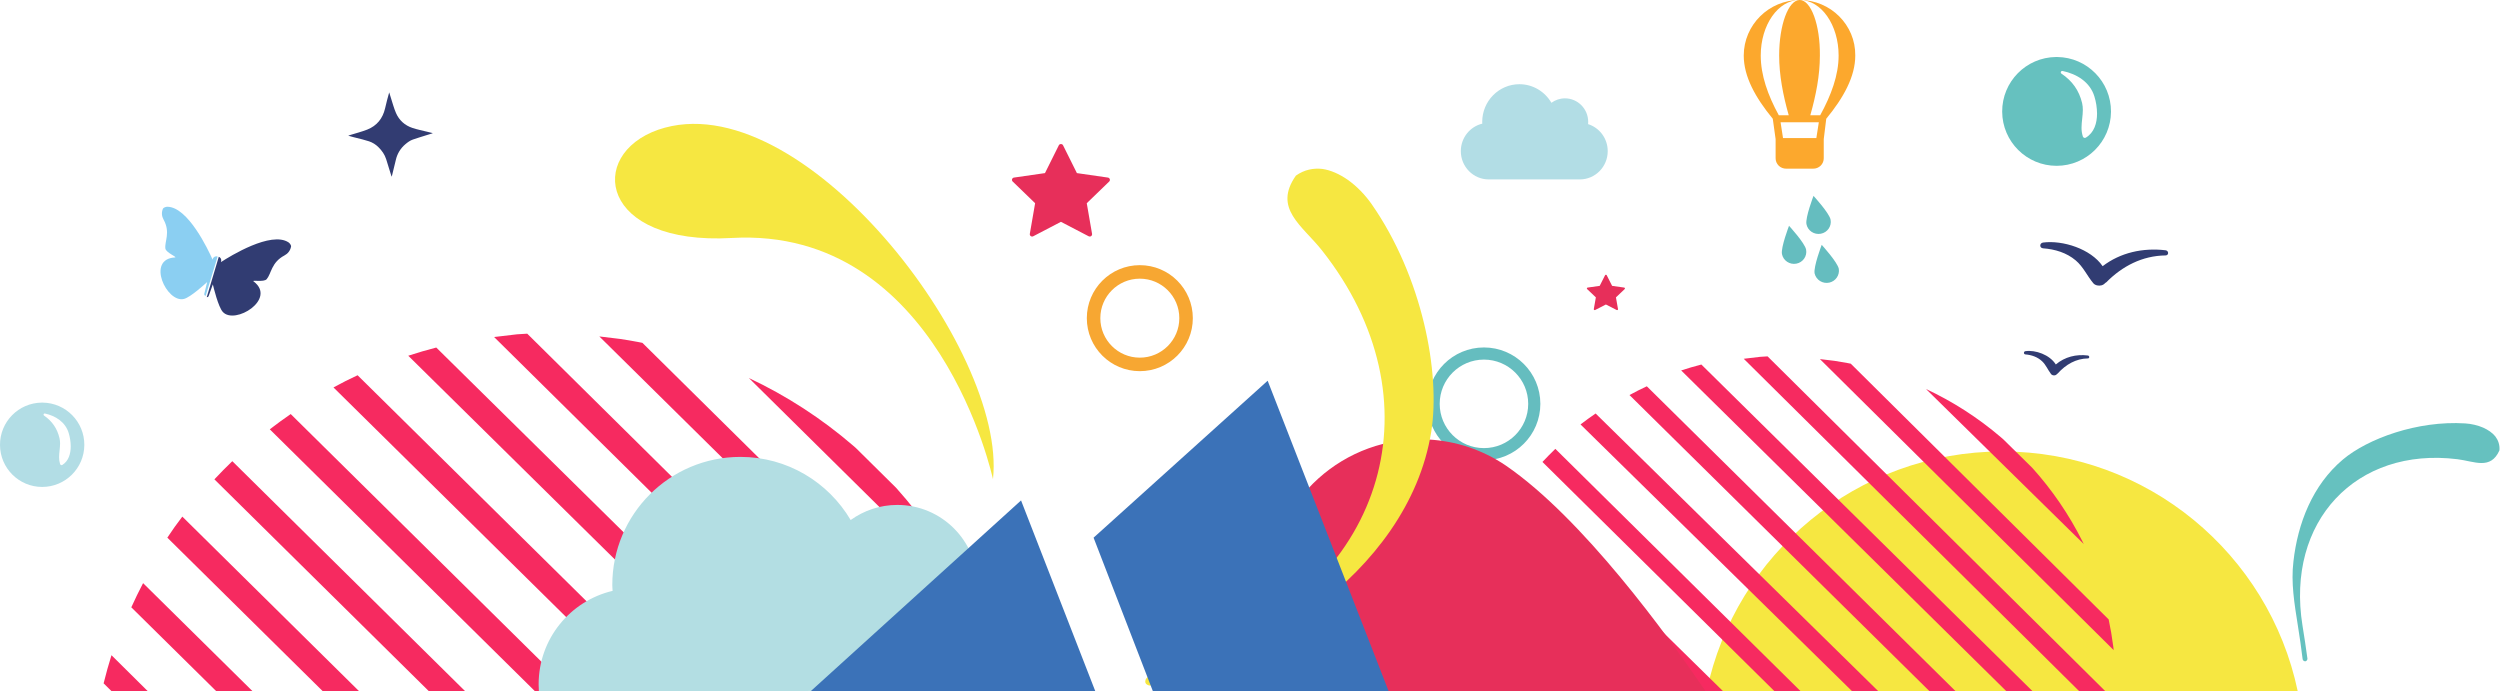
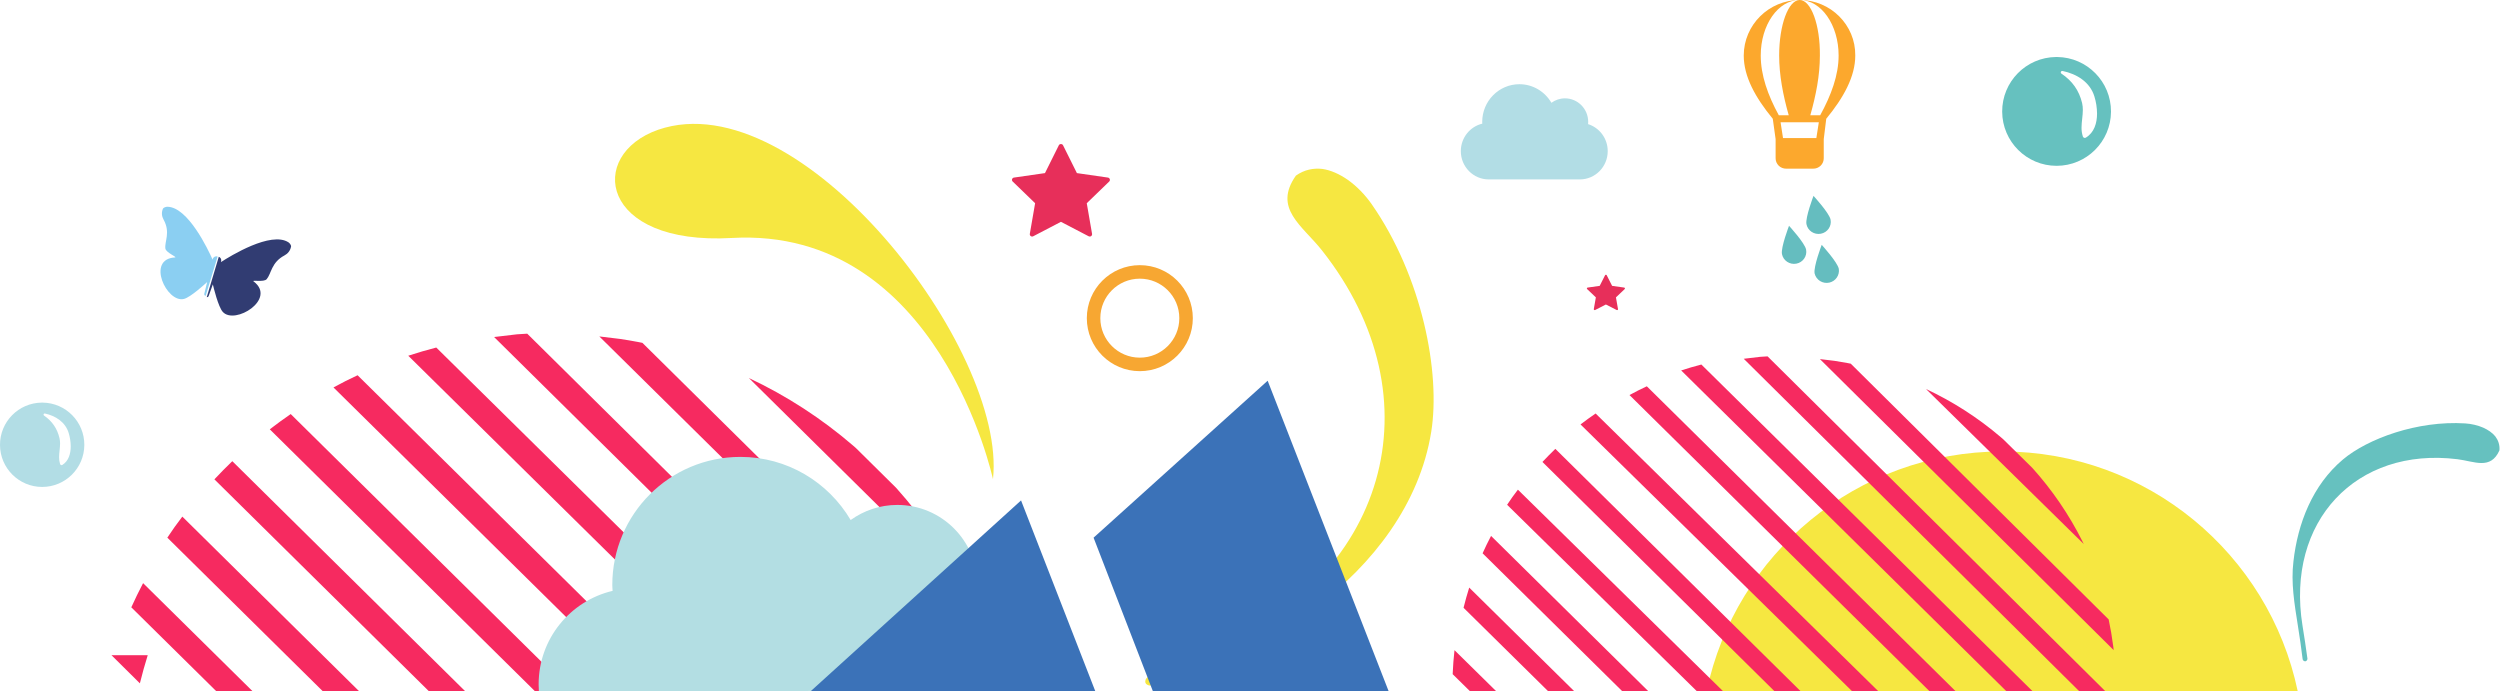
<svg xmlns="http://www.w3.org/2000/svg" width="919" height="254" viewBox="0 0 919 254">
  <g fill="none" fill-rule="evenodd">
    <path fill="#FCA82D" fill-rule="nonzero" d="M671.328 43.658c6.372-7.75 10.67-15.5 10.67-23.251C682.13 9.17 672.889 0 661.563 0c7.94 0 14.312 9.17 14.312 20.407 0 7.233-2.733 14.595-6.768 21.957h-3.637c2.083-7.362 3.516-14.595 3.516-21.957C669.117 9.17 665.733 0 661.566 0c-4.166 0-7.548 9.17-7.548 20.407 0 7.233 1.43 14.595 3.516 21.957h-3.648c-4.037-7.362-6.639-14.724-6.639-21.957C647.247 9.17 653.62 0 661.564 0 650.217.024 641.024 9.146 641 20.407c0 7.75 4.294 15.5 10.673 23.25l1.042 7.491v6.978c-.019 1.033.386 2.029 1.122 2.76.736.73 1.74 1.132 2.78 1.113h9.89c1.04.02 2.044-.382 2.781-1.113.736-.73 1.142-1.726 1.123-2.76v-6.978l.917-7.49zm-16.791 1.29H668.6l-.911 5.812h-12.251l-.901-5.812z" />
-     <path fill="#F62A60" fill-rule="nonzero" d="M40.979 240.851L54.25 254H40.922l-2.832-2.806c.868-3.497 1.823-6.945 2.889-10.343zm11.62-26.491L92.752 254H79.417L48.27 223.252c1.352-3.014 2.803-5.978 4.328-8.892zm14.422-24.454L131.912 254H118.56l-57.042-56.348h-.012c1.764-2.678 3.603-5.26 5.516-7.746zm18.374-20.378L170.908 254h-13.343l-78.754-77.796c2.137-2.276 4.335-4.513 6.584-6.676zm21.469-17.322L209.919 254h-13.362l-97.386-96.184c2.51-1.94 5.075-3.81 7.693-5.61zm24.584-14.265L249.018 254h-13.367L122.586 142.42c2.904-1.597 5.858-3.09 8.862-4.48zm28.918-10.189L288.412 254h-13.357L150.072 130.766c3.39-1.104 6.817-2.12 10.294-3.014zm33.443-5.094L326.626 254h-13.358L181.631 123.888l8.396-.994c1.302-.087 2.542-.174 3.782-.236zm26.506 1.018l7.52.905h.012c2.23.328 4.452.703 6.654 1.125l1.647.326L365.629 254h-13.322L220.315 123.676zm54.973 15.284c13.844 6.514 26.739 14.879 38.333 24.863l.963.836 14.86 14.695c10.24 11.426 18.886 24.187 25.704 37.934l.564 1.147-80.424-79.475z" />
+     <path fill="#F62A60" fill-rule="nonzero" d="M40.979 240.851L54.25 254l-2.832-2.806c.868-3.497 1.823-6.945 2.889-10.343zm11.62-26.491L92.752 254H79.417L48.27 223.252c1.352-3.014 2.803-5.978 4.328-8.892zm14.422-24.454L131.912 254H118.56l-57.042-56.348h-.012c1.764-2.678 3.603-5.26 5.516-7.746zm18.374-20.378L170.908 254h-13.343l-78.754-77.796c2.137-2.276 4.335-4.513 6.584-6.676zm21.469-17.322L209.919 254h-13.362l-97.386-96.184c2.51-1.94 5.075-3.81 7.693-5.61zm24.584-14.265L249.018 254h-13.367L122.586 142.42c2.904-1.597 5.858-3.09 8.862-4.48zm28.918-10.189L288.412 254h-13.357L150.072 130.766c3.39-1.104 6.817-2.12 10.294-3.014zm33.443-5.094L326.626 254h-13.358L181.631 123.888l8.396-.994c1.302-.087 2.542-.174 3.782-.236zm26.506 1.018l7.52.905h.012c2.23.328 4.452.703 6.654 1.125l1.647.326L365.629 254h-13.322L220.315 123.676zm54.973 15.284c13.844 6.514 26.739 14.879 38.333 24.863l.963.836 14.86 14.695c10.24 11.426 18.886 24.187 25.704 37.934l.564 1.147-80.424-79.475z" />
    <path fill="#B3DEE3" d="M272.169 167.955c17.279 0 32.339 9.334 40.535 23.206 4.834-3.477 10.745-5.549 17.154-5.549 16.251 0 29.431 13.18 29.431 29.434 0 .93-.054 1.846-.134 2.753 14.395 4.46 24.857 17.878 24.857 33.742 0 .827-.028 1.647-.084 2.459H198.084c-.056-.812-.084-1.632-.084-2.459 0-16.7 11.607-30.664 27.189-34.34-.036-.72-.11-1.427-.11-2.155 0-26.006 21.086-47.09 47.09-47.09z" />
    <g>
      <path fill="#313C72" d="M47.984 14.712c.132-.62-.57-1.388-.936-1.627-6.405-4.212-21.414 5.043-24.86 7.28l.044-.122c.02-.046.038-.094.052-.143.213-.713-.17-1.46-.854-1.711L17 33.229c.307.053.613-.122.704-.431l1.539-4.263c.24 1.03 1.972 8.243 3.65 10.113 4.423 4.93 19.936-4.728 11.34-11.187-.908-.68 3.758.382 4.795-.834 1.765-2.07 1.664-6.136 6.53-8.72 1.227-.652 2.106-1.7 2.426-3.195" transform="translate(59 76)" />
      <path fill="#8BCFF2" d="M20.932 18.278c-.725-.218-1.492.189-1.712.908-.014.048-.025.097-.035.144l-.03.124C17.518 15.761 10.118.077 2.515 0 2.084-.004 1.084.235.856.81c-.549 1.386-.39 2.715.271 3.912 2.626 4.748.328 7.988.663 10.63.198 1.55 4.644 3.232 3.522 3.29-10.643.55-3.043 16.834 3.306 15.25 2.409-.601 7.77-5.506 8.531-6.21l-1.046 4.295c-.1.325.086.668.417.767.024.007.048.002.073.007L21 18.305c-.022-.008-.044-.02-.068-.027" transform="translate(59 76)" />
    </g>
    <path fill="#B2DDE5" fill-rule="nonzero" d="M15.667 148h-.333c-8.528.092-15.38 7.055-15.334 15.583C.046 172.11 6.972 179 15.5 179c8.528 0 15.454-6.89 15.5-15.417.046-8.528-6.806-15.491-15.333-15.583m7.236 22.92l-.016.009c-.01.004-.018.01-.027.015-.068.035-.143.054-.22.056h-.024c-.22-.012-.415-.15-.506-.356-.01-.023-.02-.046-.028-.07-.25-.805-.371-1.647-.358-2.492 0-1.664.356-3.353.358-5.025.008-.66-.06-1.318-.203-1.961-.842-3.586-2.706-6.263-5.68-8.328h-.01c-.151-.098-.222-.287-.174-.464.048-.177.204-.301.384-.304h.022c.032 0 .064.004.095.01 3.873.832 7.535 3.112 8.752 7.22.47 1.57.717 3.203.732 4.846 0 2.729-.779 5.406-3.092 6.843" />
    <path stroke="#F7A732" stroke-width="4.967" d="M402 116.955c0-9.389 7.61-17 17-17 9.389 0 17 7.611 17 17 0 9.39-7.611 17-17 17-9.39 0-17-7.61-17-17z" />
-     <path stroke="#65BDBF" stroke-width="4.465" d="M527 148.456c0-10.218 8.283-18.5 18.5-18.5s18.5 8.282 18.5 18.5-8.283 18.5-18.5 18.5-18.5-8.282-18.5-18.5z" />
    <path fill="#B2DDE5" d="M583.784 45.627c.023-.267.039-.537.039-.81 0-4.785-3.826-8.664-8.544-8.664-1.86 0-3.577.61-4.98 1.634-2.379-4.083-6.752-6.832-11.767-6.832-7.55 0-13.671 6.207-13.671 13.862 0 .214.022.422.032.635-4.524 1.08-7.893 5.191-7.893 10.108 0 5.741 4.59 10.395 10.253 10.395h33.493c5.664 0 10.254-4.654 10.254-10.395 0-4.67-3.038-8.62-7.216-9.933" />
    <path fill="#E72F5A" d="M407.958 65.857c-.101-.309-.37-.532-.692-.58l-11.399-1.642-5.1-10.244c-.289-.58-1.246-.58-1.536 0l-5.098 10.244-11.399 1.642c-.323.048-.591.271-.692.58-.1.308-.017.646.218.872l8.248 7.974-1.947 11.258c-.056.318.077.642.342.832.263.19.613.215.9.065L390 81.541l10.197 5.317c.125.065.261.097.399.097.176 0 .355-.054.502-.162.264-.19.397-.514.342-.832l-1.947-11.258 8.248-7.974c.235-.226.319-.564.218-.872" />
    <path fill="#66C1BF" d="M846.45 242.336c.099.461.52.78.986.772.462-.1.783-.521.778-.985-.561-4.304-1.21-8.327-1.813-12.119-6.198-38.38 19.738-65.81 56.962-61.195 6.28.783 12.172 4.03 15.434-3.253.162-2.04-.46-3.748-1.545-5.169-1.085-1.326-2.63-2.369-4.406-3.175-2.054-.895-4.383-1.416-6.615-1.566-17.575-1.12-35.85 5.61-44.963 13.26-11.183 9.398-16.644 23.528-18.203 37.508-.933 7.803.314 15.246 1.667 23.801.602 3.794 1.204 7.77 1.718 12.121" />
    <path fill="#F6E741" d="M736 165.955c53.433 0 98.049 37.756 108.623 88.045H627.377c10.574-50.29 55.19-88.045 108.623-88.045z" />
    <path fill="#F62A60" fill-rule="nonzero" d="M534.672 239l15.235 15h-9.634L534 247.824c.117-2.968.35-5.91.672-8.824zm5.41-23l38.521 38H569l-31-30.578c.625-2.51 1.313-4.984 2.082-7.422zm8.028-19l57.724 57h-9.584L545 203.392c.971-2.166 2.014-4.297 3.11-6.392zm9.87-17l75.329 74h-9.635l-69.665-68.442c1.264-1.921 2.59-3.774 3.971-5.558zm13.765-15l90.073 89h-9.615L567 169.812c1.54-1.64 3.124-3.253 4.745-4.812zm14.805-13l103.828 102h-9.638L581 156.025c1.811-1.392 3.661-2.734 5.55-4.025zm18.819-10l113.426 112h-9.598L599 145.22c2.087-1.147 4.21-2.22 6.369-3.22zm20.05-8l121.658 120h-9.627L618 136.173c2.443-.796 4.913-1.53 7.419-2.173zm24.345-3L773.83 254h-9.601L641 131.887l6.042-.717c.937-.062 1.83-.125 2.722-.17zM669 132l5.39.65c1.606.236 3.2.506 4.778.81l1.18.234 94.796 94.009c.694 3.24 1.255 6.528 1.681 9.864L777 239 669 132zm39 11c9.919 4.642 19.163 10.593 27.482 17.693l.858.738 10.716 10.54c7.337 8.142 13.54 17.228 18.442 27.014L766 200l-58-57z" />
-     <path fill="#E72F5A" d="M466.16 214.563c1.616-30.841 28.024-54.619 58.865-53.002 10.191.534 20.015 3.822 28.422 9.512.05.031.1.064.15.1 28.192 19.362 59.274 62.19 73.327 82.828H479.606c-9.25-10.767-14.212-24.825-13.446-39.438z" />
    <path fill="#F6E741" d="M423.27 251.905c-.83.282-1.74-.082-2.174-.826-.283-.826.08-1.733.824-2.165 7.399-3.203 14.433-5.998 21.055-8.648 67.115-26.663 85.999-93.733 42.99-148.207-7.264-9.187-18.082-15.418-9.598-27.494 3.097-2.195 6.416-2.834 9.719-2.468 3.154.455 6.295 1.906 9.28 3.95 3.396 2.397 6.456 5.584 8.833 8.971 18.618 26.727 25.396 62.016 21.928 83.692-4.269 26.613-21.564 48.671-42.354 64.418-11.544 8.888-24.603 13.988-39.536 19.978-6.624 2.651-13.538 5.477-20.967 8.799" />
    <path fill="#E72F5A" d="M597.313 105.933c-.039-.118-.143-.204-.269-.222l-4.433-.628-1.983-3.916c-.112-.223-.485-.223-.597 0l-1.982 3.916-4.434.628c-.125.018-.23.104-.27.222-.038.118-.006.247.085.333l3.208 3.049-.757 4.304c-.022.122.03.246.132.32.103.072.239.081.351.024l3.965-2.033 3.966 2.033c.048.025.102.037.155.037.069 0 .138-.021.196-.062.103-.073.154-.197.133-.319l-.758-4.304 3.208-3.049c.09-.086.123-.215.084-.333" />
    <g fill="#313C72">
-       <path d="M52.191 2.998c-8.369-.98-16.61.85-23.13 5.851C24.67 2.45 14.36-.768 7.183.156c-1.37.176-1.439 2.019 0 2.126 4.355.321 8.632 1.61 11.978 4.441 2.817 2.384 4.17 5.663 6.485 8.408.664.787 2.005 1.034 2.967.763.252-.072.508-.162.729-.3.253-.155.47-.354.669-.566.131-.094.27-.137.396-.262 5.854-5.906 13.207-9.772 21.783-9.87 1.289-.016 1.215-1.756 0-1.898M23.651 41.686c-4.274-.551-8.481.478-11.811 3.292-2.242-3.6-7.507-5.41-11.172-4.89-.7.099-.734 1.135 0 1.195 2.224.18 4.408.907 6.117 2.5 1.44 1.34 2.13 3.185 3.312 4.728.339.443 1.024.582 1.516.43.127-.04.26-.091.371-.169.13-.087.24-.2.342-.319.066-.052.14-.077.202-.146 2.99-3.324 6.744-5.498 11.124-5.552.657-.01.62-.988-.001-1.069" transform="translate(743.87 89)" />
-     </g>
+       </g>
    <path fill="#F6E741" d="M365.02 176.14s-19.923-92.985-96.031-88.661c-48.526 2.778-53.452-30.572-27.022-39.795 52.283-17.92 128.279 80.78 123.053 128.456" />
    <g fill="#65BDBF">
      <path d="M.048 21.386c.464 2.408 2.826 3.992 5.276 3.536 2.45-.456 4.059-2.777 3.597-5.185C8.458 17.33 2.646 11 2.646 11S-.415 18.979.048 21.386M14.322 13.922c2.447-.45 4.058-2.767 3.6-5.173l-.003-.013C17.457 6.33 11.646 0 11.646 0S8.585 7.979 9.048 10.384c.462 2.41 2.824 3.993 5.274 3.538M12.048 28.507c.56 2.42 2.992 3.933 5.432 3.378 2.308-.526 3.82-2.724 3.47-5.047C20.485 24.397 14.66 18 14.66 18s-3.077 8.066-2.612 10.507" transform="translate(655 72)" />
    </g>
    <path fill="#3B72B8" d="M375.335 183.955L402.6 254H298.108l77.227-70.044zm90.657-44L510.434 254h-86.667L402 197.65l63.992-57.694z" />
    <path fill="#66C1BF" fill-rule="nonzero" d="M756.215 20.955h-.43c-11.003.119-19.843 9.103-19.785 20.107.06 11.004 8.996 19.893 20 19.893s19.94-8.889 20-19.893c.058-11.004-8.782-19.988-19.785-20.107m10.528 29.64l-.022.011c-.013.006-.025.013-.036.02-.091.045-.191.07-.293.073h-.032c-.294-.016-.554-.194-.675-.461-.015-.03-.027-.06-.037-.091-.335-1.043-.496-2.133-.477-3.228 0-2.157.474-4.344.477-6.51.01-.855-.082-1.708-.272-2.541-1.121-4.646-3.607-8.114-7.573-10.79h-.012c-.202-.126-.297-.37-.233-.6.065-.23.273-.39.512-.394h.03c.042 0 .085.005.126.013 5.163 1.078 10.046 4.03 11.669 9.353.627 2.035.956 4.15.977 6.278 0 3.536-1.04 7.004-4.123 8.867" />
-     <path fill="#323C72" fill-rule="nonzero" d="M158.982 49.013c-.764.235-1.527.469-2.29.708-1.647.521-3.307 1.015-4.939 1.584-1.031.359-1.906 1.01-2.738 1.715-1.754 1.471-2.98 3.472-3.49 5.698-.464 1.949-.943 3.893-1.42 5.84-.024.102-.07.2-.142.397-.136-.414-.25-.752-.353-1.08-.55-1.773-1.086-3.551-1.645-5.324-.552-1.748-1.573-3.195-2.873-4.473-.961-.96-2.131-1.685-3.419-2.122-1.596-.53-3.246-.904-4.876-1.32-.92-.24-1.849-.452-2.797-.763.287-.096.573-.195.862-.286 2.047-.641 4.141-1.16 6.13-1.945 3.562-1.405 5.7-4.095 6.566-7.803.453-1.958.946-3.915 1.512-5.884.186.603.363 1.205.558 1.807.635 1.943 1.137 3.943 1.95 5.808 1.166 2.666 3.24 4.531 6.016 5.457 1.825.61 3.733.973 5.605 1.444.597.151 1.195.302 1.793.44 0 .033 0 .068.008.102" />
  </g>
</svg>